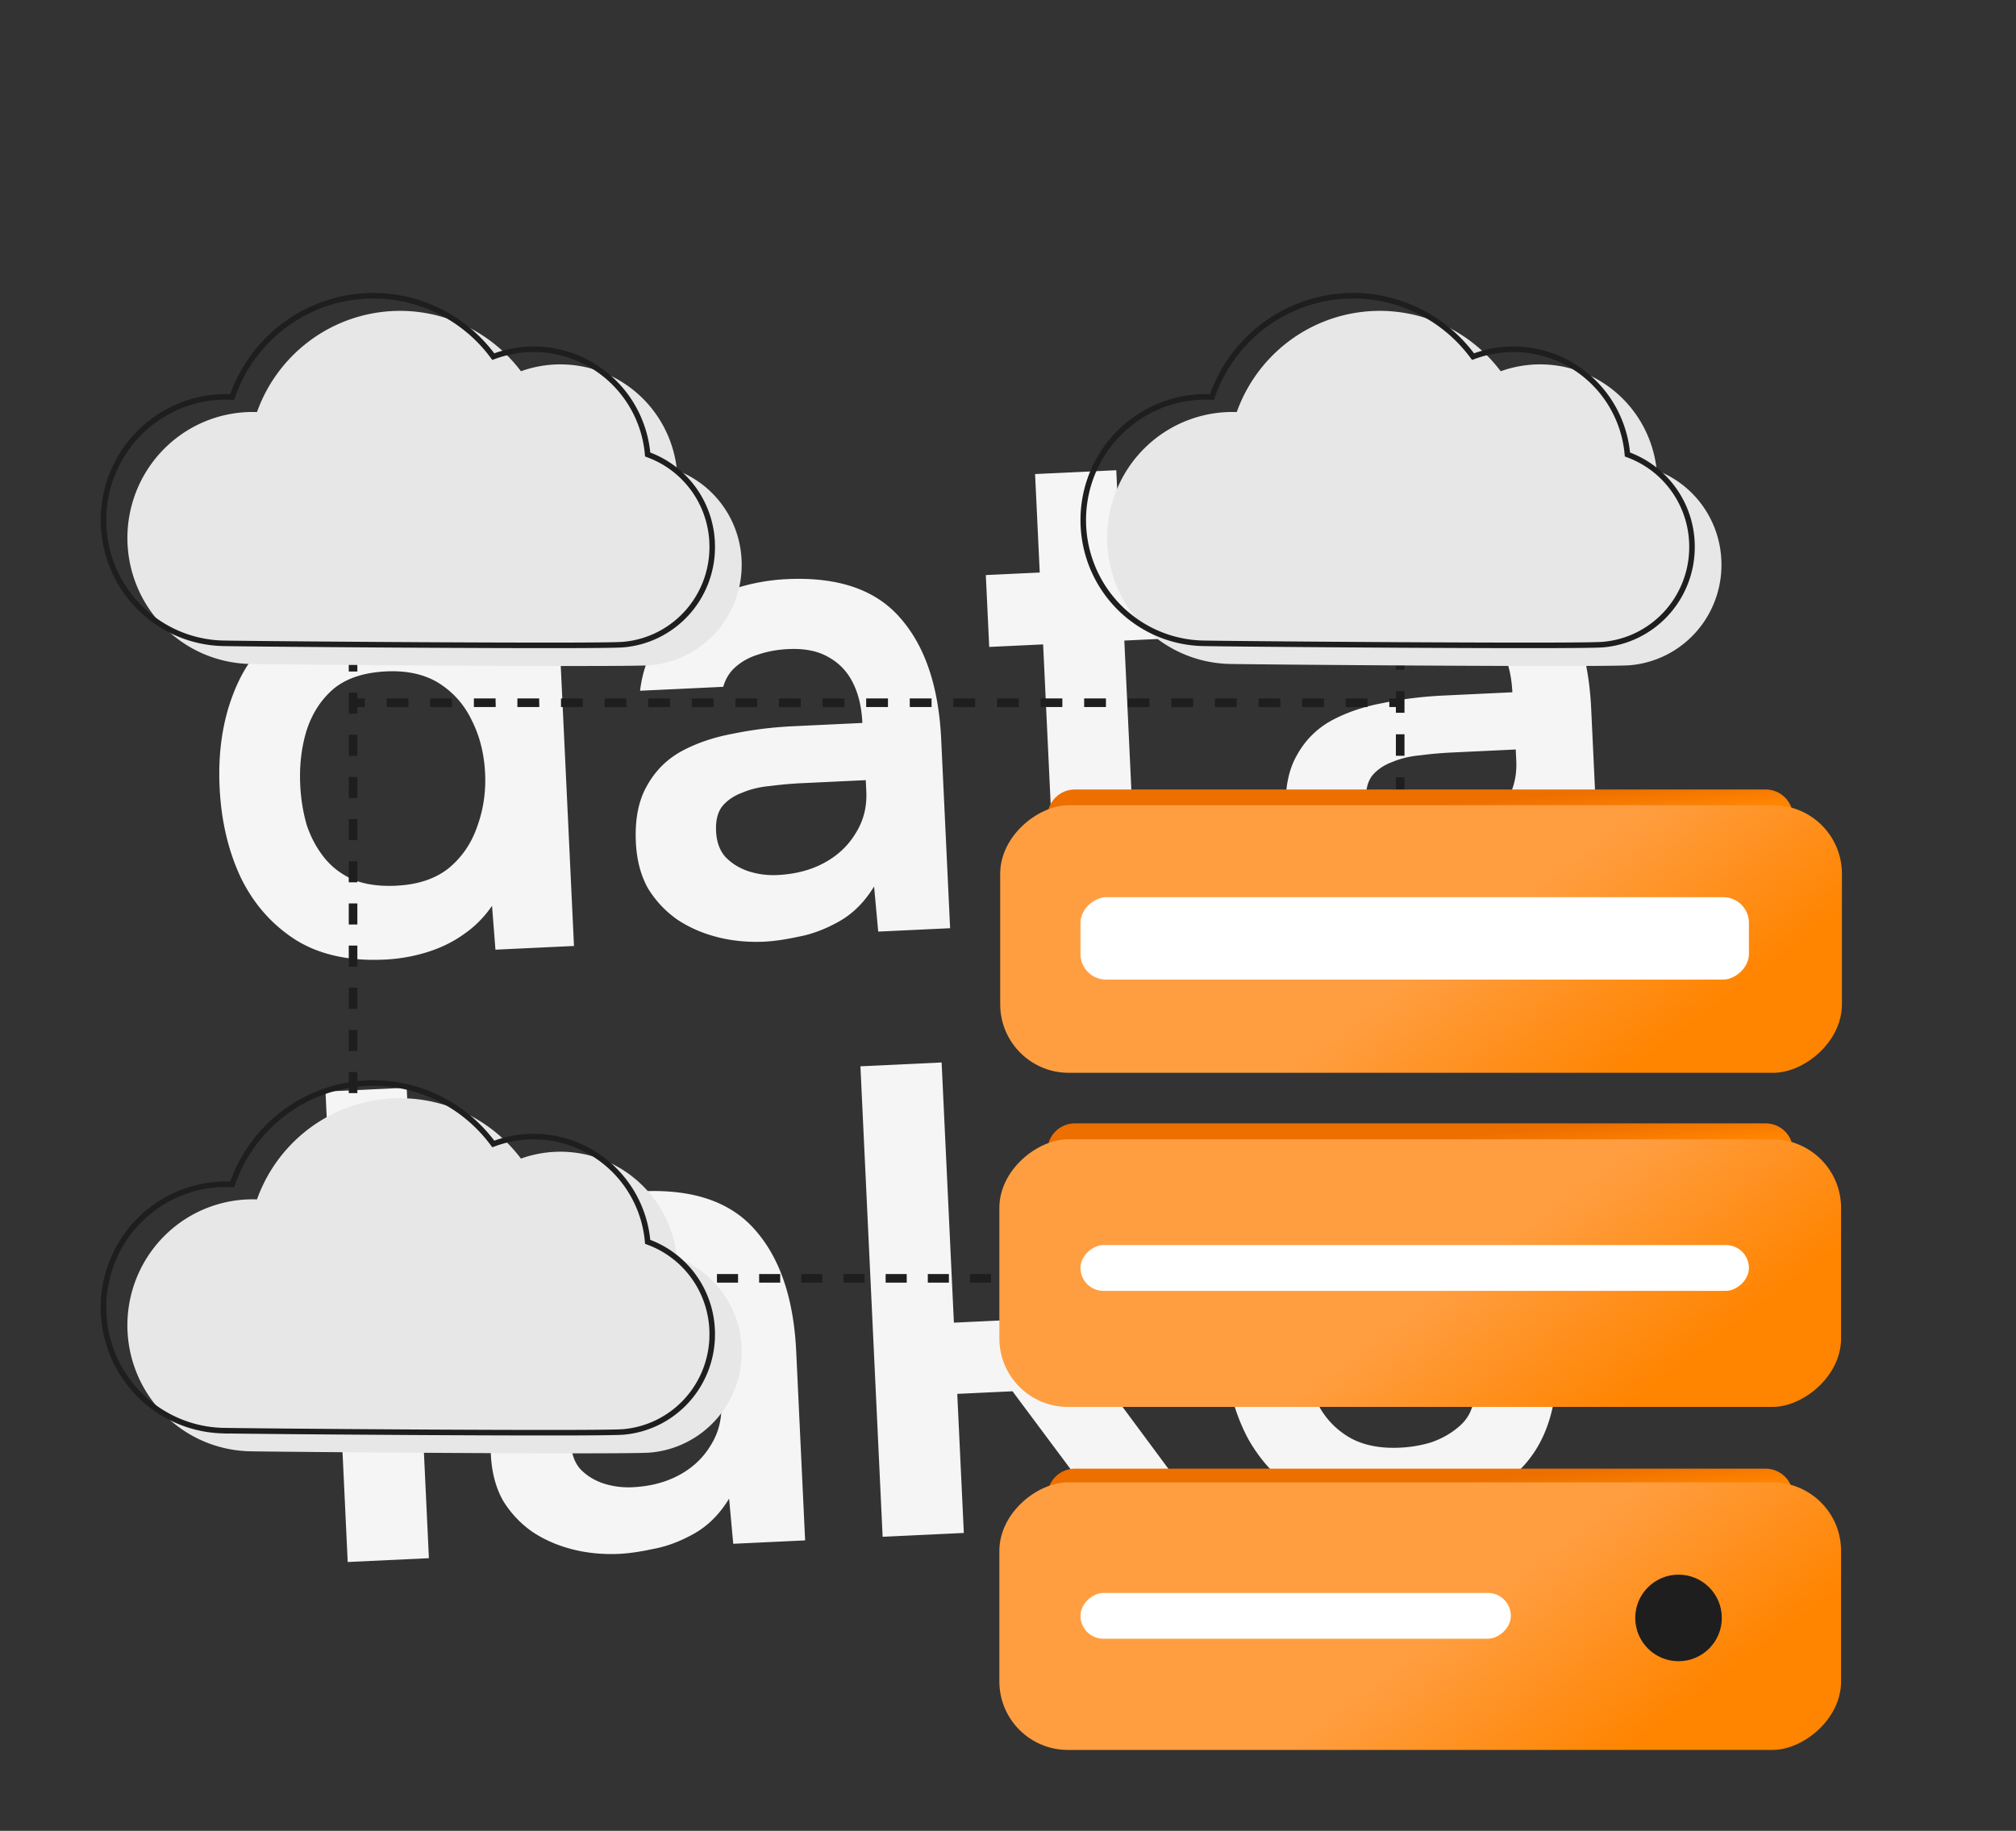
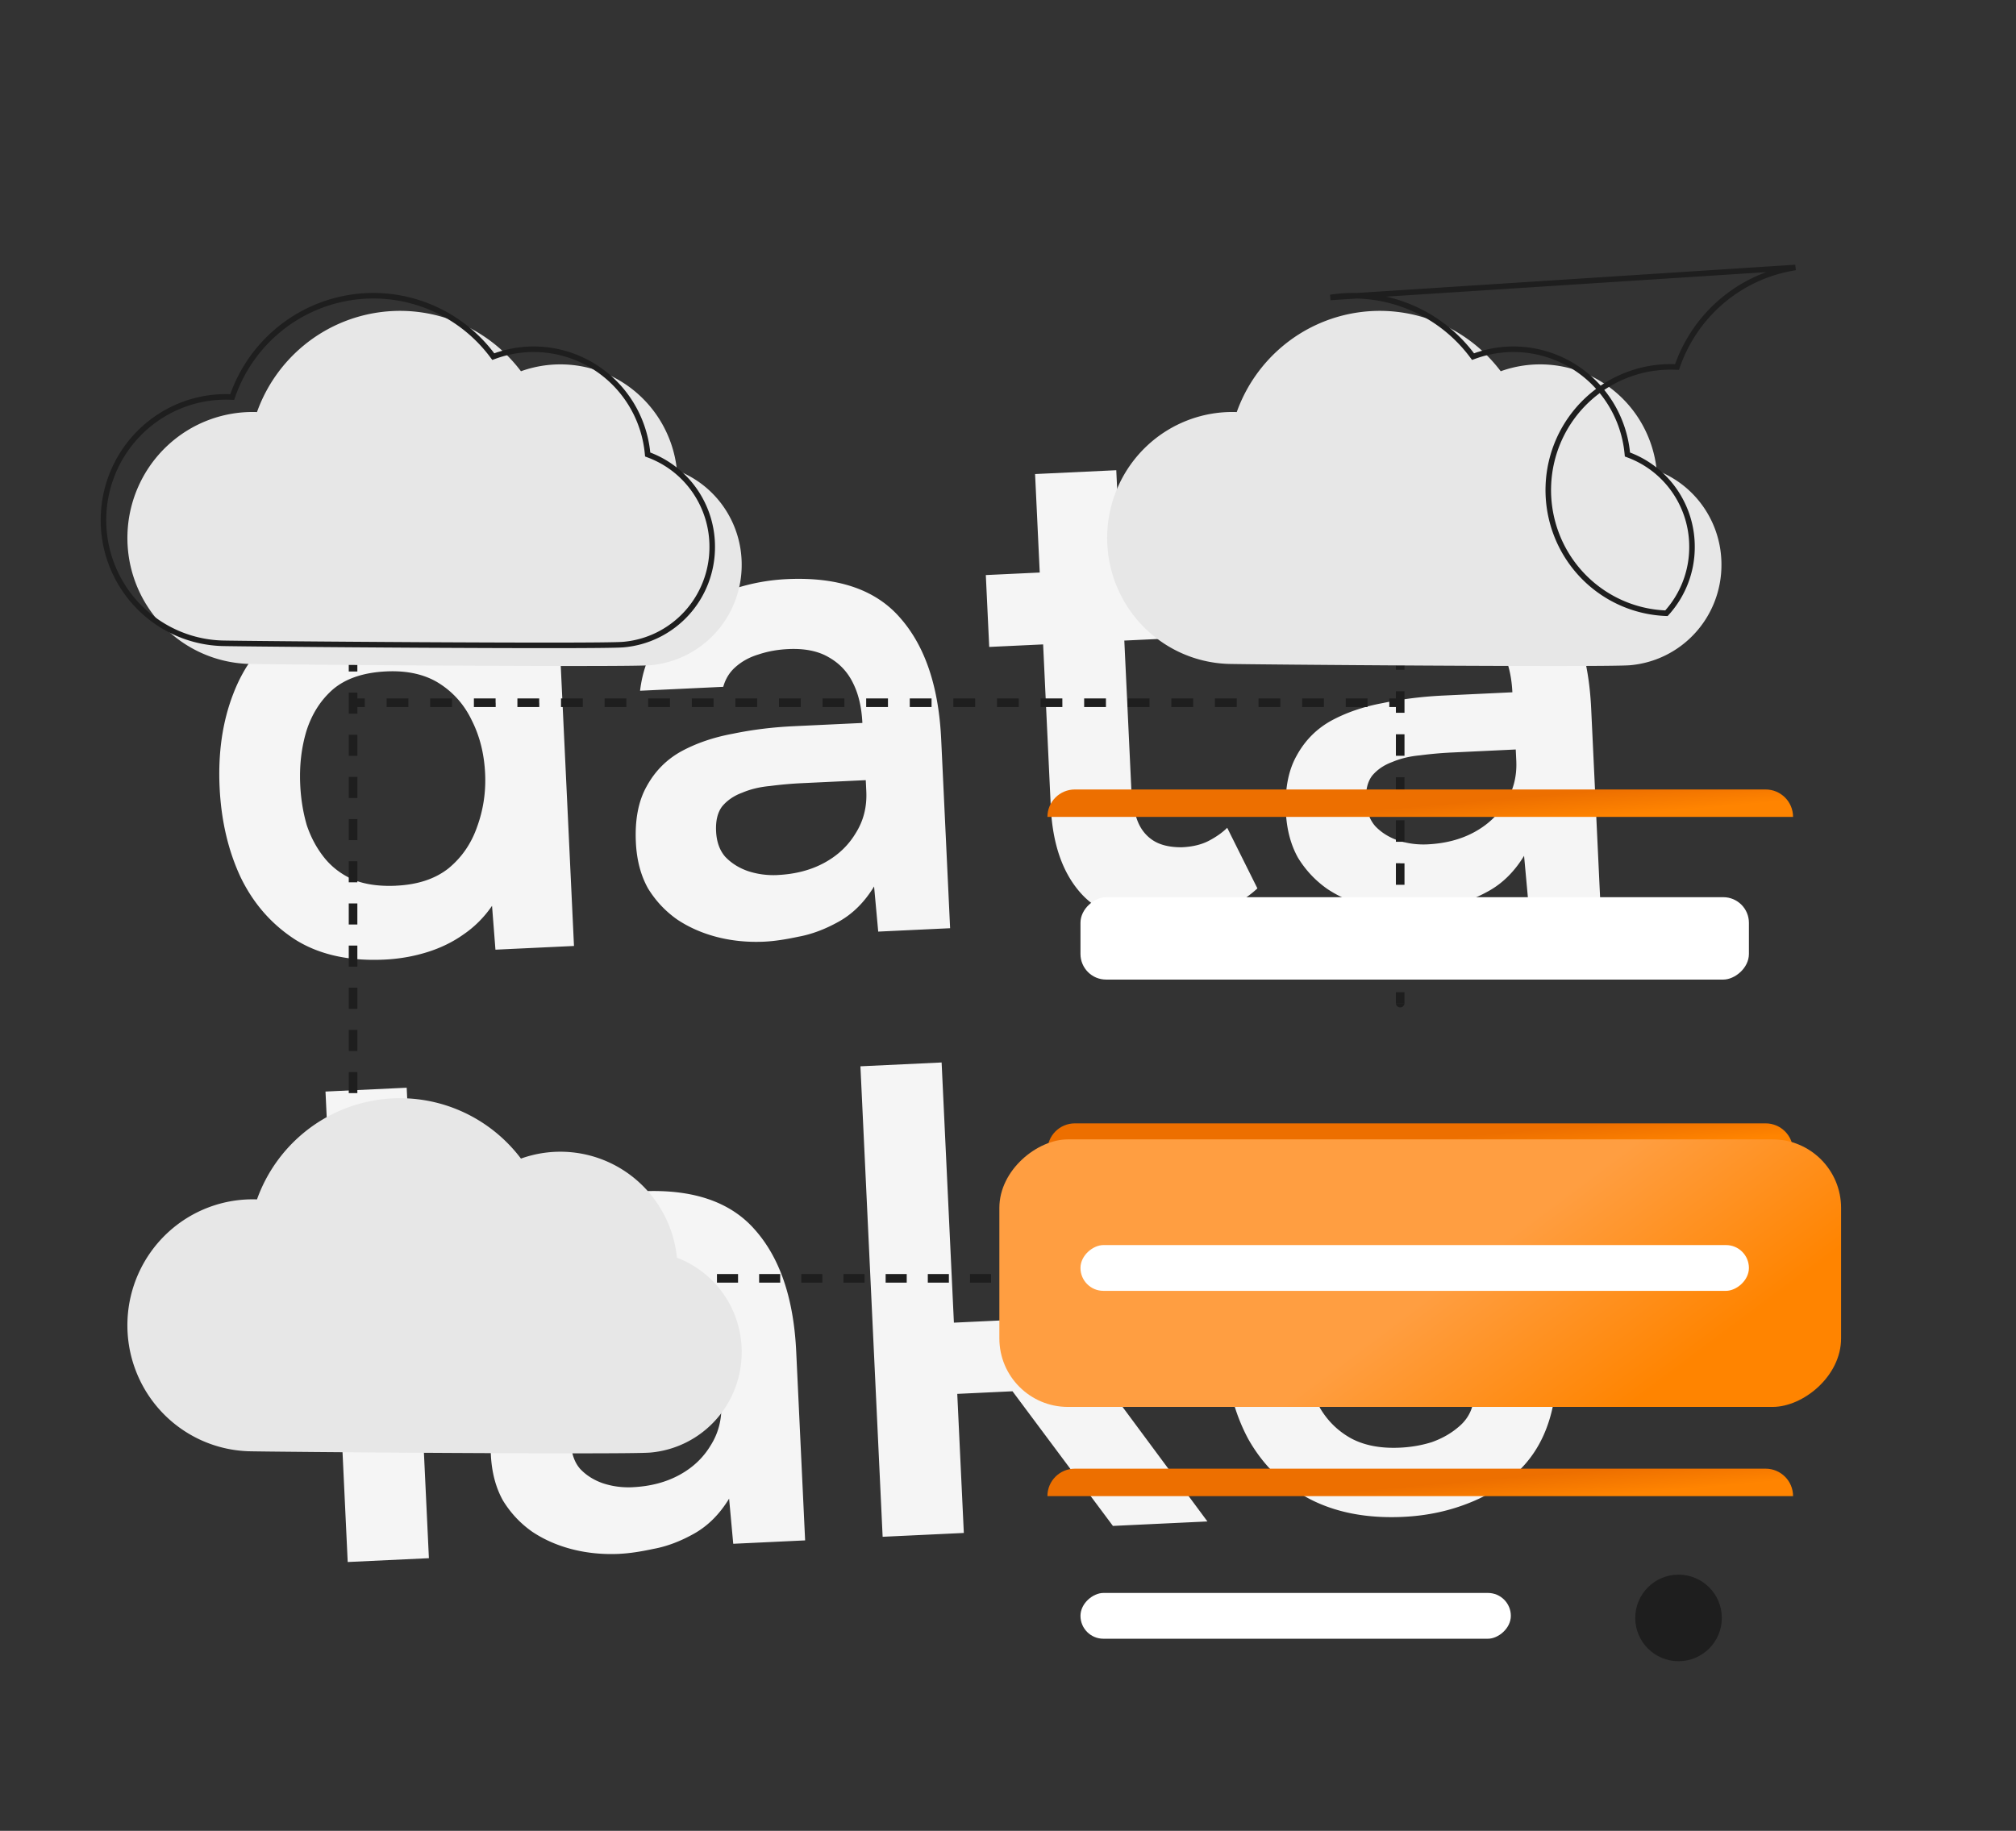
<svg xmlns="http://www.w3.org/2000/svg" fill="none" viewBox="0 0 120 109">
  <rect x="0" y="0" width="120" height="109" fill="#333333" stroke="none" />
  <path fill="#F5F5F5" d="M22.887 57.129c-2.113.1-3.878-.293-5.297-1.179-1.419-.912-2.511-2.158-3.273-3.737-.736-1.58-1.151-3.36-1.245-5.341-.097-2.06.173-3.913.81-5.557.636-1.671 1.645-3.003 3.028-3.994 1.381-1.018 3.142-1.578 5.281-1.679.792-.037 1.563.019 2.311.169.773.122 1.499.353 2.177.691.703.311 1.293.746 1.769 1.306l-.438-9.271 4.833-.228 1.323 28.009-4.675.221-.203-2.611c-.471.684-1.039 1.254-1.706 1.708-.64.454-1.365.806-2.174 1.056-.809.25-1.649.396-2.521.437Zm.706-4.401c1.268-.06 2.297-.4 3.089-1.019.79-.646 1.36-1.467 1.71-2.463.375-1.024.537-2.09.484-3.199-.055-1.162-.316-2.209-.783-3.139-.441-.932-1.085-1.669-1.931-2.212-.846-.542-1.903-.784-3.171-.724-1.347.064-2.402.418-3.166 1.063-.737.644-1.267 1.476-1.589 2.497-.297.994-.419 2.058-.365 3.194.04.845.17 1.646.391 2.404.246.73.594 1.375 1.044 1.936.45.561 1.026.997 1.729 1.308.702.284 1.554.403 2.558.356Zm21.922 3.333c-.977.046-1.908-.042-2.792-.265-.884-.223-1.681-.569-2.392-1.038-.712-.496-1.297-1.117-1.756-1.863-.434-.774-.675-1.689-.725-2.745-.064-1.347.149-2.455.637-3.326.487-.896 1.169-1.591 2.046-2.082.903-.493 1.932-.846 3.087-1.059 1.153-.24 2.364-.39 3.632-.449l4.08-.193c-.044-.924-.226-1.71-.548-2.357-.323-.673-.811-1.193-1.463-1.559-.626-.367-1.428-.528-2.405-.482-.634.03-1.224.137-1.772.322-.522.157-.974.403-1.355.739-.356.308-.602.703-.738 1.186l-4.952.234c.134-1.092.46-2.033.978-2.826.544-.82 1.213-1.5 2.008-2.04.822-.542 1.728-.955 2.721-1.24a11.955 11.955 0 0 1 3.032-.54c3.037-.143 5.284.624 6.739 2.302 1.482 1.677 2.297 4.087 2.446 7.23l.531 11.251-4.279.202-.246-2.688c-.565.927-1.26 1.621-2.085 2.084-.825.463-1.631.765-2.419.908-.786.169-1.456.267-2.011.293Zm.766-3.967c1.056-.05 1.985-.292 2.785-.727.8-.435 1.421-1.02 1.863-1.756.468-.737.68-1.567.637-2.492l-.032-.673-3.803.18a22.881 22.881 0 0 0-1.898.169c-.606.055-1.156.187-1.649.396-.494.182-.892.452-1.193.811-.274.357-.397.853-.367 1.486.03.634.213 1.141.548 1.523.362.38.812.663 1.35.85.565.185 1.151.263 1.758.235Zm23.22 2.795c-2.298.108-4.005-.446-5.121-1.664-1.116-1.218-1.727-2.949-1.833-5.194l-.456-9.667-3.209.151-.202-4.279 3.209-.151-.277-5.863 4.833-.228.277 5.863 6.339-.299.202 4.279-6.339.299.413 8.755c.033.687.141 1.304.326 1.851.185.547.496.969.933 1.266.438.297 1.027.441 1.767.433.634-.03 1.17-.161 1.609-.394.439-.233.797-.488 1.076-.765l1.798 3.608c-.482.446-1.034.817-1.655 1.111-.595.293-1.207.507-1.836.643-.629.136-1.247.218-1.855.246Zm14.703-.654c-.977.046-1.908-.042-2.792-.265-.884-.223-1.681-.569-2.392-1.038-.712-.496-1.297-1.117-1.756-1.863-.434-.774-.675-1.689-.725-2.745-.064-1.347.149-2.456.637-3.326.487-.896 1.169-1.591 2.046-2.082.903-.493 1.932-.846 3.087-1.059 1.153-.24 2.364-.39 3.632-.449l4.081-.193c-.044-.924-.226-1.71-.548-2.357-.323-.673-.811-1.192-1.463-1.559-.626-.367-1.428-.528-2.405-.482-.634.03-1.224.137-1.772.322-.522.157-.974.403-1.355.739-.356.308-.602.703-.738 1.186l-4.952.234c.134-1.092.46-2.033.978-2.825.544-.82 1.213-1.5 2.008-2.04.822-.542 1.728-.955 2.721-1.24a11.95 11.95 0 0 1 3.032-.54c3.037-.143 5.284.624 6.739 2.302 1.482 1.677 2.297 4.087 2.446 7.23l.531 11.251-4.279.202-.246-2.688c-.565.927-1.26 1.621-2.085 2.084-.825.462-1.631.765-2.419.908-.786.169-1.456.267-2.011.293Zm.766-3.967c1.056-.05 1.985-.292 2.785-.727.8-.435 1.421-1.02 1.863-1.756.468-.737.68-1.567.637-2.492l-.032-.673-3.803.18a22.921 22.921 0 0 0-1.898.169c-.606.055-1.156.187-1.649.396-.494.182-.892.452-1.193.811-.274.357-.397.853-.367 1.486.03.634.213 1.141.548 1.523.362.38.812.663 1.35.849.565.185 1.151.263 1.758.235ZM20.697 92.994l-1.322-28.009 4.833-.228L25.53 92.766l-4.833.228Zm16.186-.486c-.977.046-1.908-.042-2.792-.265-.884-.223-1.681-.569-2.392-1.039-.712-.496-1.297-1.117-1.756-1.863-.434-.774-.675-1.689-.725-2.745-.064-1.347.149-2.455.637-3.326.487-.897 1.169-1.591 2.046-2.082.903-.493 1.932-.846 3.087-1.059 1.153-.24 2.364-.39 3.632-.449l4.081-.193c-.044-.924-.226-1.71-.548-2.357-.323-.673-.811-1.193-1.463-1.559-.626-.367-1.428-.528-2.405-.482-.634.03-1.224.137-1.772.322-.522.157-.974.403-1.355.739-.356.308-.602.703-.738 1.186l-4.952.234c.134-1.092.46-2.034.978-2.826.544-.82 1.213-1.5 2.008-2.04.822-.542 1.728-.955 2.721-1.24a11.951 11.951 0 0 1 3.032-.54c3.037-.143 5.284.624 6.74 2.302 1.482 1.677 2.297 4.087 2.446 7.23l.531 11.251-4.279.202-.246-2.688c-.565.927-1.26 1.621-2.085 2.084-.825.463-1.631.765-2.419.908-.786.17-1.456.267-2.011.293Zm.766-3.967c1.056-.05 1.985-.292 2.785-.727.8-.435 1.421-1.02 1.863-1.756.468-.737.68-1.567.637-2.492l-.032-.673-3.803.179c-.634.03-1.266.086-1.898.169-.606.055-1.156.187-1.649.396-.494.182-.892.452-1.193.811-.274.357-.397.853-.367 1.486.03.634.213 1.141.548 1.523.362.38.812.663 1.35.85.565.185 1.151.263 1.758.235Zm14.889 2.95-1.322-28.009 4.833-.228.731 15.49 3.011-.142 5.112-8.619 5.428-.256-6.305 10.264 7.845 10.588-5.626.266-5.977-8.016-3.288.155.391 8.28-4.833.228Zm30.99-1.185c-2.166.102-4.036-.259-5.61-1.085-1.548-.827-2.755-2.014-3.623-3.561-.842-1.575-1.313-3.419-1.413-5.532-.1-2.113.208-3.994.925-5.642.741-1.676 1.843-3.012 3.305-4.008 1.488-.997 3.302-1.546 5.441-1.647 1.585-.075 2.985.15 4.201.675 1.215.498 2.241 1.218 3.08 2.158.865.939 1.525 2.019 1.98 3.242.455 1.223.701 2.521.74 3.896l-.034.955a15.507 15.507 0 0 1-.074.956l-14.658.692c.123.921.401 1.755.833 2.502.459.746 1.069 1.326 1.829 1.74.787.413 1.748.592 2.884.539.66-.031 1.29-.14 1.89-.328.599-.213 1.115-.503 1.547-.867.459-.366.756-.817.889-1.352l4.833-.228c-.272 1.522-.848 2.78-1.728 3.774-.879.994-1.956 1.747-3.229 2.257-1.246.509-2.583.797-4.009.864Zm-5.832-12.51 10.063-.475c-.041-.872-.277-1.655-.707-2.349-.43-.694-1.024-1.222-1.782-1.583-.733-.389-1.615-.559-2.645-.51-1.109.052-2.023.321-2.741.804-.718.484-1.259 1.092-1.621 1.824-.362.732-.551 1.495-.567 2.29Z" />
  <path fill="#1E1E1E" d="M20.759 77.001a.256.256 0 0 0 .512 0h-.512Zm.256-45.18h-.256v.627h.512v-.627h-.256Zm0 1.883h-.256v1.255h.512v-1.255h-.256Zm0 2.51h-.256v1.255h.512v-1.255h-.256Zm0 2.51h-.256v1.255h.512v-1.255h-.256Zm0 2.51h-.256v1.255h.512v-1.255h-.256Zm0 2.51h-.256v1.255h.512v-1.255h-.256Zm0 2.51h-.256v1.255h.512v-1.255h-.256Zm0 2.51h-.256v1.255h.512v-1.255h-.256Zm0 2.51h-.256v1.255h.512v-1.255h-.256Zm0 2.51h-.256v1.255h.512v-1.255h-.256Zm0 2.51h-.256v1.255h.512v-1.255h-.256Zm0 2.51h-.256v1.255h.512v-1.255h-.256Zm0 2.51h-.256v1.255h.512v-1.255h-.256Zm0 2.51h-.256v1.255h.512v-1.255h-.256Zm0 2.51h-.256v1.255h.512v-1.255h-.256Zm0 2.51h-.256v1.255h.512v-1.255h-.256Zm0 2.51h-.256v1.255h.512v-1.255h-.256Zm0 2.51h-.256v1.255h.512v-1.255h-.256Zm0 2.51h-.256v.627h.512v-.627h-.256Zm9.74-.525a.256.256 0 0 0 0 .512v-.512Zm45.18.256v-.256h-.627v.512h.627v-.256Zm-1.883 0v-.256h-1.255v.512h1.255v-.256Zm-2.51 0v-.256h-1.255v.512h1.255v-.256Zm-2.51 0v-.256h-1.255v.512h1.255v-.256Zm-2.51 0v-.256h-1.255v.512h1.255v-.256Zm-2.51 0v-.256h-1.255v.512h1.255v-.256Zm-2.51 0v-.256h-1.255v.512h1.255v-.256Zm-2.51 0v-.256h-1.255v.512h1.255v-.256Zm-2.51 0v-.256h-1.255v.512h1.255v-.256Zm-2.51 0v-.256h-1.255v.512h1.255v-.256Zm-2.51 0v-.256h-1.255v.512h1.255v-.256Zm-2.51 0v-.256h-1.255v.512h1.255v-.256Zm-2.51 0v-.256h-1.255v.512h1.255v-.256Zm-2.51 0v-.256h-1.255v.512h1.255v-.256Zm-2.51 0v-.256h-1.255v.512h1.255v-.256Zm-2.51 0v-.256h-1.255v.512h1.255v-.256Zm-2.51 0v-.256h-1.255v.512h1.255v-.256Zm-2.51 0v-.256h-1.255v.512h1.255v-.256Zm-2.51 0v-.256h-.627v.512h.627v-.256Z" />
  <path fill="#1E1E1E" d="M21.073 41.582a.256.256 0 0 0 0 .512v-.512Zm62.273.256v-.256h-.649v.512h.649v-.256Zm-1.946 0v-.256h-1.297v.512h1.297v-.256Zm-2.595 0v-.256h-1.297v.512h1.297v-.256Zm-2.595 0v-.256h-1.297v.512h1.297v-.256Zm-2.595 0v-.256h-1.297v.512h1.297v-.256Zm-2.595 0v-.256h-1.297v.512h1.297v-.256Zm-2.595 0v-.256h-1.297v.512h1.297v-.256Zm-2.595 0v-.256h-1.297v.512h1.297v-.256Zm-2.595 0v-.256H61.939v.512h1.297v-.256Zm-2.595 0v-.256h-1.297v.512h1.297v-.256Zm-2.595 0v-.256h-1.297v.512h1.297v-.256Zm-2.595 0v-.256h-1.297v.512h1.297v-.256Zm-2.595 0v-.256h-1.297v.512h1.297v-.256Zm-2.595 0v-.256h-1.297v.512h1.297v-.256Zm-2.595 0v-.256h-1.297v.512h1.297v-.256Zm-2.595 0v-.256h-1.297v.512h1.297v-.256Zm-2.595 0v-.256h-1.297v.512h1.297v-.256Zm-2.595 0v-.256h-1.297v.512h1.297v-.256Zm-2.595 0v-.256h-1.297v.512h1.297v-.256Zm-2.595 0v-.256h-1.297v.512h1.297v-.256Zm-2.595 0v-.256h-1.297v.512H32.1v-.256Zm-2.595 0v-.256H28.208v.512h1.297v-.256Zm-2.595 0v-.256h-1.297v.512h1.297v-.256Zm-2.595 0v-.256h-1.297v.512h1.297v-.256Zm-2.595 0v-.256h-.649v.512h.649v-.256Z" />
  <path fill="#1E1E1E" d="M83.089 59.718a.256.256 0 0 0 .512 0h-.512Zm.256-28.164h-.256v.64h.512v-.64h-.256Zm0 1.92h-.256v1.28h.512v-1.28h-.256Zm0 2.56h-.256v1.28h.512v-1.28h-.256Zm0 2.56h-.256v1.28h.512v-1.28h-.256Zm0 2.56h-.256v1.28h.512v-1.28h-.256Zm0 2.56h-.256v1.28h.512v-1.28h-.256Zm0 2.56h-.256v1.28h.512v-1.28h-.256Zm0 2.56h-.256v1.28h.512v-1.28h-.256Zm0 2.56h-.256v1.28h.512V51.397h-.256Zm0 2.56h-.256v1.28h.512v-1.28h-.256Zm0 2.56h-.256v1.28h.512v-1.28h-.256Zm0 2.56h-.256v.64h.512v-.64h-.256Z" />
  <path fill="url(#a)" d="M105.097 47.001c.902 0 1.633.731 1.633 1.634H62.346c0-.902.731-1.634 1.634-1.634h41.117Z" />
  <path fill="url(#b)" d="M105.097 66.879c.902 0 1.633.732 1.633 1.634H62.346c0-.902.731-1.634 1.634-1.634h41.117Z" />
  <path fill="url(#c)" d="M105.097 87.437c.902 0 1.633.732 1.633 1.634H62.346c0-.902.731-1.634 1.634-1.634h41.117Z" />
-   <rect width="15.929" height="50.102" x="109.588" y="88.253" fill="url(#d)" rx="4.079" transform="rotate(90 109.588 88.253)" />
  <rect width="15.929" height="50.102" x="109.588" y="67.832" fill="url(#e)" rx="4.079" transform="rotate(90 109.588 67.832)" />
-   <rect width="15.929" height="50.102" x="109.638" y="47.94" fill="url(#f)" rx="4.079" transform="rotate(90 109.638 47.94)" />
  <circle cx="99.913" cy="96.323" r="2.577" fill="#1E1E1E" />
  <rect width="4.905" height="39.788" x="104.102" y="53.414" fill="#fff" rx="1.526" transform="rotate(90 104.102 53.414)" />
  <rect width="2.725" height="25.617" x="89.931" y="94.836" fill="#fff" rx="1.363" transform="rotate(90 89.931 94.836)" />
  <rect width="2.725" height="39.788" x="104.102" y="74.125" fill="#fff" rx="1.363" transform="rotate(90 104.102 74.125)" />
  <path fill="#E7E7E7" d="M44.148 80.497a6.014 6.014 0 0 0-1.053-3.416 5.954 5.954 0 0 0-2.8-2.203 7.05 7.05 0 0 0-1.009-2.986 6.998 6.998 0 0 0-2.206-2.24 6.946 6.946 0 0 0-2.958-1.042 6.935 6.935 0 0 0-3.113.366 9.051 9.051 0 0 0-3.81-2.931 8.99 8.99 0 0 0-4.764-.558 9.016 9.016 0 0 0-4.378 1.972 9.101 9.101 0 0 0-2.76 3.947 7.413 7.413 0 0 0-2.871.47 7.446 7.446 0 0 0-2.473 1.54 7.5 7.5 0 0 0-1.699 2.375 7.544 7.544 0 0 0-.199 5.738 7.509 7.509 0 0 0 1.53 2.489 7.458 7.458 0 0 0 2.36 1.71 7.415 7.415 0 0 0 2.831.671c.978.034 22.433.206 23.922.08 1.489-.127 2.876-.812 3.885-1.921s1.568-2.558 1.564-4.062Z" />
-   <path stroke="#1E1E1E" stroke-width=".33" d="M20.872 64.583a8.824 8.824 0 0 1 4.676.548 8.886 8.886 0 0 1 3.741 2.878l.073.097.114-.041a6.77 6.77 0 0 1 3.039-.357 6.782 6.782 0 0 1 2.888 1.018 6.834 6.834 0 0 1 2.154 2.188 6.888 6.888 0 0 1 .985 2.917l.01.102.096.036a5.79 5.79 0 0 1 2.722 2.142 5.849 5.849 0 0 1 1.024 3.321v.001c.004 1.462-.539 2.872-1.52 3.95-.982 1.078-2.33 1.744-3.777 1.867-.363.031-1.973.045-4.215.046-2.236.001-5.087-.01-7.923-.025-5.674-.032-11.279-.084-11.765-.101a7.249 7.249 0 0 1-2.768-.656 7.29 7.29 0 0 1-2.309-1.672 7.345 7.345 0 0 1-1.496-2.434 7.379 7.379 0 0 1-.457-2.825 7.377 7.377 0 0 1 .651-2.787 7.335 7.335 0 0 1 1.662-2.322 7.284 7.284 0 0 1 2.418-1.507 7.246 7.246 0 0 1 2.807-.459l.121.004.04-.114a8.936 8.936 0 0 1 2.71-3.875 8.854 8.854 0 0 1 4.298-1.937Z" />
  <path fill="#E7E7E7" d="M44.148 33.623a6.014 6.014 0 0 0-1.053-3.416 5.956 5.956 0 0 0-2.8-2.203 7.051 7.051 0 0 0-1.009-2.986 7 7 0 0 0-2.206-2.24 6.947 6.947 0 0 0-2.958-1.042 6.934 6.934 0 0 0-3.113.366 9.051 9.051 0 0 0-3.81-2.931 8.99 8.99 0 0 0-4.764-.558 9.017 9.017 0 0 0-4.378 1.972 9.101 9.101 0 0 0-2.76 3.947 7.411 7.411 0 0 0-2.87.47 7.447 7.447 0 0 0-2.473 1.54 7.501 7.501 0 0 0-1.699 2.375 7.544 7.544 0 0 0-.199 5.738 7.509 7.509 0 0 0 1.53 2.489 7.455 7.455 0 0 0 2.36 1.71 7.413 7.413 0 0 0 2.831.671c.978.034 22.433.206 23.922.08 1.489-.127 2.876-.812 3.885-1.921 1.01-1.108 1.568-2.558 1.564-4.062Z" />
  <path stroke="#1E1E1E" stroke-width=".33" d="M20.872 17.709a8.825 8.825 0 0 1 4.676.548 8.887 8.887 0 0 1 3.741 2.878l.073.097.114-.041a6.771 6.771 0 0 1 3.039-.357 6.782 6.782 0 0 1 2.888 1.018 6.832 6.832 0 0 1 2.154 2.188c.544.884.881 1.882.985 2.917l.01.102.096.036a5.789 5.789 0 0 1 2.722 2.142 5.849 5.849 0 0 1 1.024 3.321v.001c.004 1.462-.539 2.873-1.521 3.95-.982 1.078-2.33 1.744-3.777 1.867-.363.031-1.974.045-4.215.046-2.236.001-5.087-.01-7.923-.025-5.674-.032-11.279-.084-11.765-.101a7.249 7.249 0 0 1-2.768-.656 7.292 7.292 0 0 1-2.309-1.672 7.344 7.344 0 0 1-1.496-2.435 7.379 7.379 0 0 1-.457-2.825 7.378 7.378 0 0 1 .651-2.787 7.335 7.335 0 0 1 1.662-2.322 7.282 7.282 0 0 1 2.418-1.507 7.25 7.25 0 0 1 2.807-.459l.121.004.04-.114a8.937 8.937 0 0 1 2.71-3.875 8.854 8.854 0 0 1 4.298-1.937Z" />
  <path fill="#E7E7E7" d="M102.467 33.623a6.011 6.011 0 0 0-1.053-3.416 5.952 5.952 0 0 0-2.8-2.203 7.051 7.051 0 0 0-1.009-2.986 7 7 0 0 0-2.206-2.24 6.947 6.947 0 0 0-2.958-1.042 6.934 6.934 0 0 0-3.113.366 9.051 9.051 0 0 0-3.81-2.931 8.99 8.99 0 0 0-4.764-.558 9.016 9.016 0 0 0-4.378 1.972 9.1 9.1 0 0 0-2.76 3.947 7.411 7.411 0 0 0-2.87.47 7.447 7.447 0 0 0-2.473 1.54 7.502 7.502 0 0 0-1.699 2.375 7.546 7.546 0 0 0-.199 5.738 7.508 7.508 0 0 0 1.53 2.489 7.454 7.454 0 0 0 2.36 1.71 7.413 7.413 0 0 0 2.831.671c.978.034 22.433.206 23.922.08 1.489-.127 2.876-.812 3.885-1.921 1.01-1.108 1.568-2.558 1.564-4.062Z" />
-   <path stroke="#1E1E1E" stroke-width=".33" d="M79.191 17.709a8.825 8.825 0 0 1 4.676.548 8.888 8.888 0 0 1 3.741 2.878l.073.097.114-.041a6.771 6.771 0 0 1 3.039-.357 6.782 6.782 0 0 1 2.888 1.018 6.833 6.833 0 0 1 2.154 2.188 6.889 6.889 0 0 1 .985 2.917l.01.102.096.036a5.79 5.79 0 0 1 2.722 2.142 5.846 5.846 0 0 1 1.025 3.321v.001a5.847 5.847 0 0 1-1.521 3.95c-.982 1.078-2.33 1.744-3.777 1.867-.363.031-1.974.045-4.215.046-2.236.001-5.087-.01-7.923-.025-5.674-.032-11.279-.084-11.765-.101a7.249 7.249 0 0 1-2.768-.656 7.291 7.291 0 0 1-2.308-1.672 7.343 7.343 0 0 1-1.496-2.435 7.379 7.379 0 0 1-.457-2.825 7.38 7.38 0 0 1 .651-2.787 7.335 7.335 0 0 1 1.662-2.322 7.283 7.283 0 0 1 2.418-1.507 7.25 7.25 0 0 1 2.807-.459l.121.004.04-.114a8.936 8.936 0 0 1 2.71-3.875 8.853 8.853 0 0 1 4.298-1.937Z" />
+   <path stroke="#1E1E1E" stroke-width=".33" d="M79.191 17.709a8.825 8.825 0 0 1 4.676.548 8.888 8.888 0 0 1 3.741 2.878l.073.097.114-.041a6.771 6.771 0 0 1 3.039-.357 6.782 6.782 0 0 1 2.888 1.018 6.833 6.833 0 0 1 2.154 2.188 6.889 6.889 0 0 1 .985 2.917l.01.102.096.036a5.79 5.79 0 0 1 2.722 2.142 5.846 5.846 0 0 1 1.025 3.321v.001a5.847 5.847 0 0 1-1.521 3.95a7.249 7.249 0 0 1-2.768-.656 7.291 7.291 0 0 1-2.308-1.672 7.343 7.343 0 0 1-1.496-2.435 7.379 7.379 0 0 1-.457-2.825 7.38 7.38 0 0 1 .651-2.787 7.335 7.335 0 0 1 1.662-2.322 7.283 7.283 0 0 1 2.418-1.507 7.25 7.25 0 0 1 2.807-.459l.121.004.04-.114a8.936 8.936 0 0 1 2.71-3.875 8.853 8.853 0 0 1 4.298-1.937Z" />
  <defs>
    <linearGradient id="a" x1="70.725" x2="70.863" y1="49.188" y2="50.773" gradientUnits="userSpaceOnUse">
      <stop stop-color="#ED6F00" />
      <stop offset="1" stop-color="#FF8400" />
    </linearGradient>
    <linearGradient id="b" x1="70.725" x2="70.863" y1="69.065" y2="70.65" gradientUnits="userSpaceOnUse">
      <stop stop-color="#ED6F00" />
      <stop offset="1" stop-color="#FF8400" />
    </linearGradient>
    <linearGradient id="c" x1="70.725" x2="70.863" y1="89.624" y2="91.209" gradientUnits="userSpaceOnUse">
      <stop stop-color="#ED6F00" />
      <stop offset="1" stop-color="#FF8400" />
    </linearGradient>
    <linearGradient id="d" x1="130.906" x2="140.897" y1="128.897" y2="121.431" gradientUnits="userSpaceOnUse">
      <stop stop-color="#FF9E41" />
      <stop offset="1" stop-color="#FF8400" />
    </linearGradient>
    <linearGradient id="e" x1="130.906" x2="140.897" y1="108.475" y2="101.009" gradientUnits="userSpaceOnUse">
      <stop stop-color="#FF9E41" />
      <stop offset="1" stop-color="#FF8400" />
    </linearGradient>
    <linearGradient id="f" x1="130.956" x2="140.947" y1="88.583" y2="81.117" gradientUnits="userSpaceOnUse">
      <stop stop-color="#FF9E41" />
      <stop offset="1" stop-color="#FF8400" />
    </linearGradient>
  </defs>
</svg>